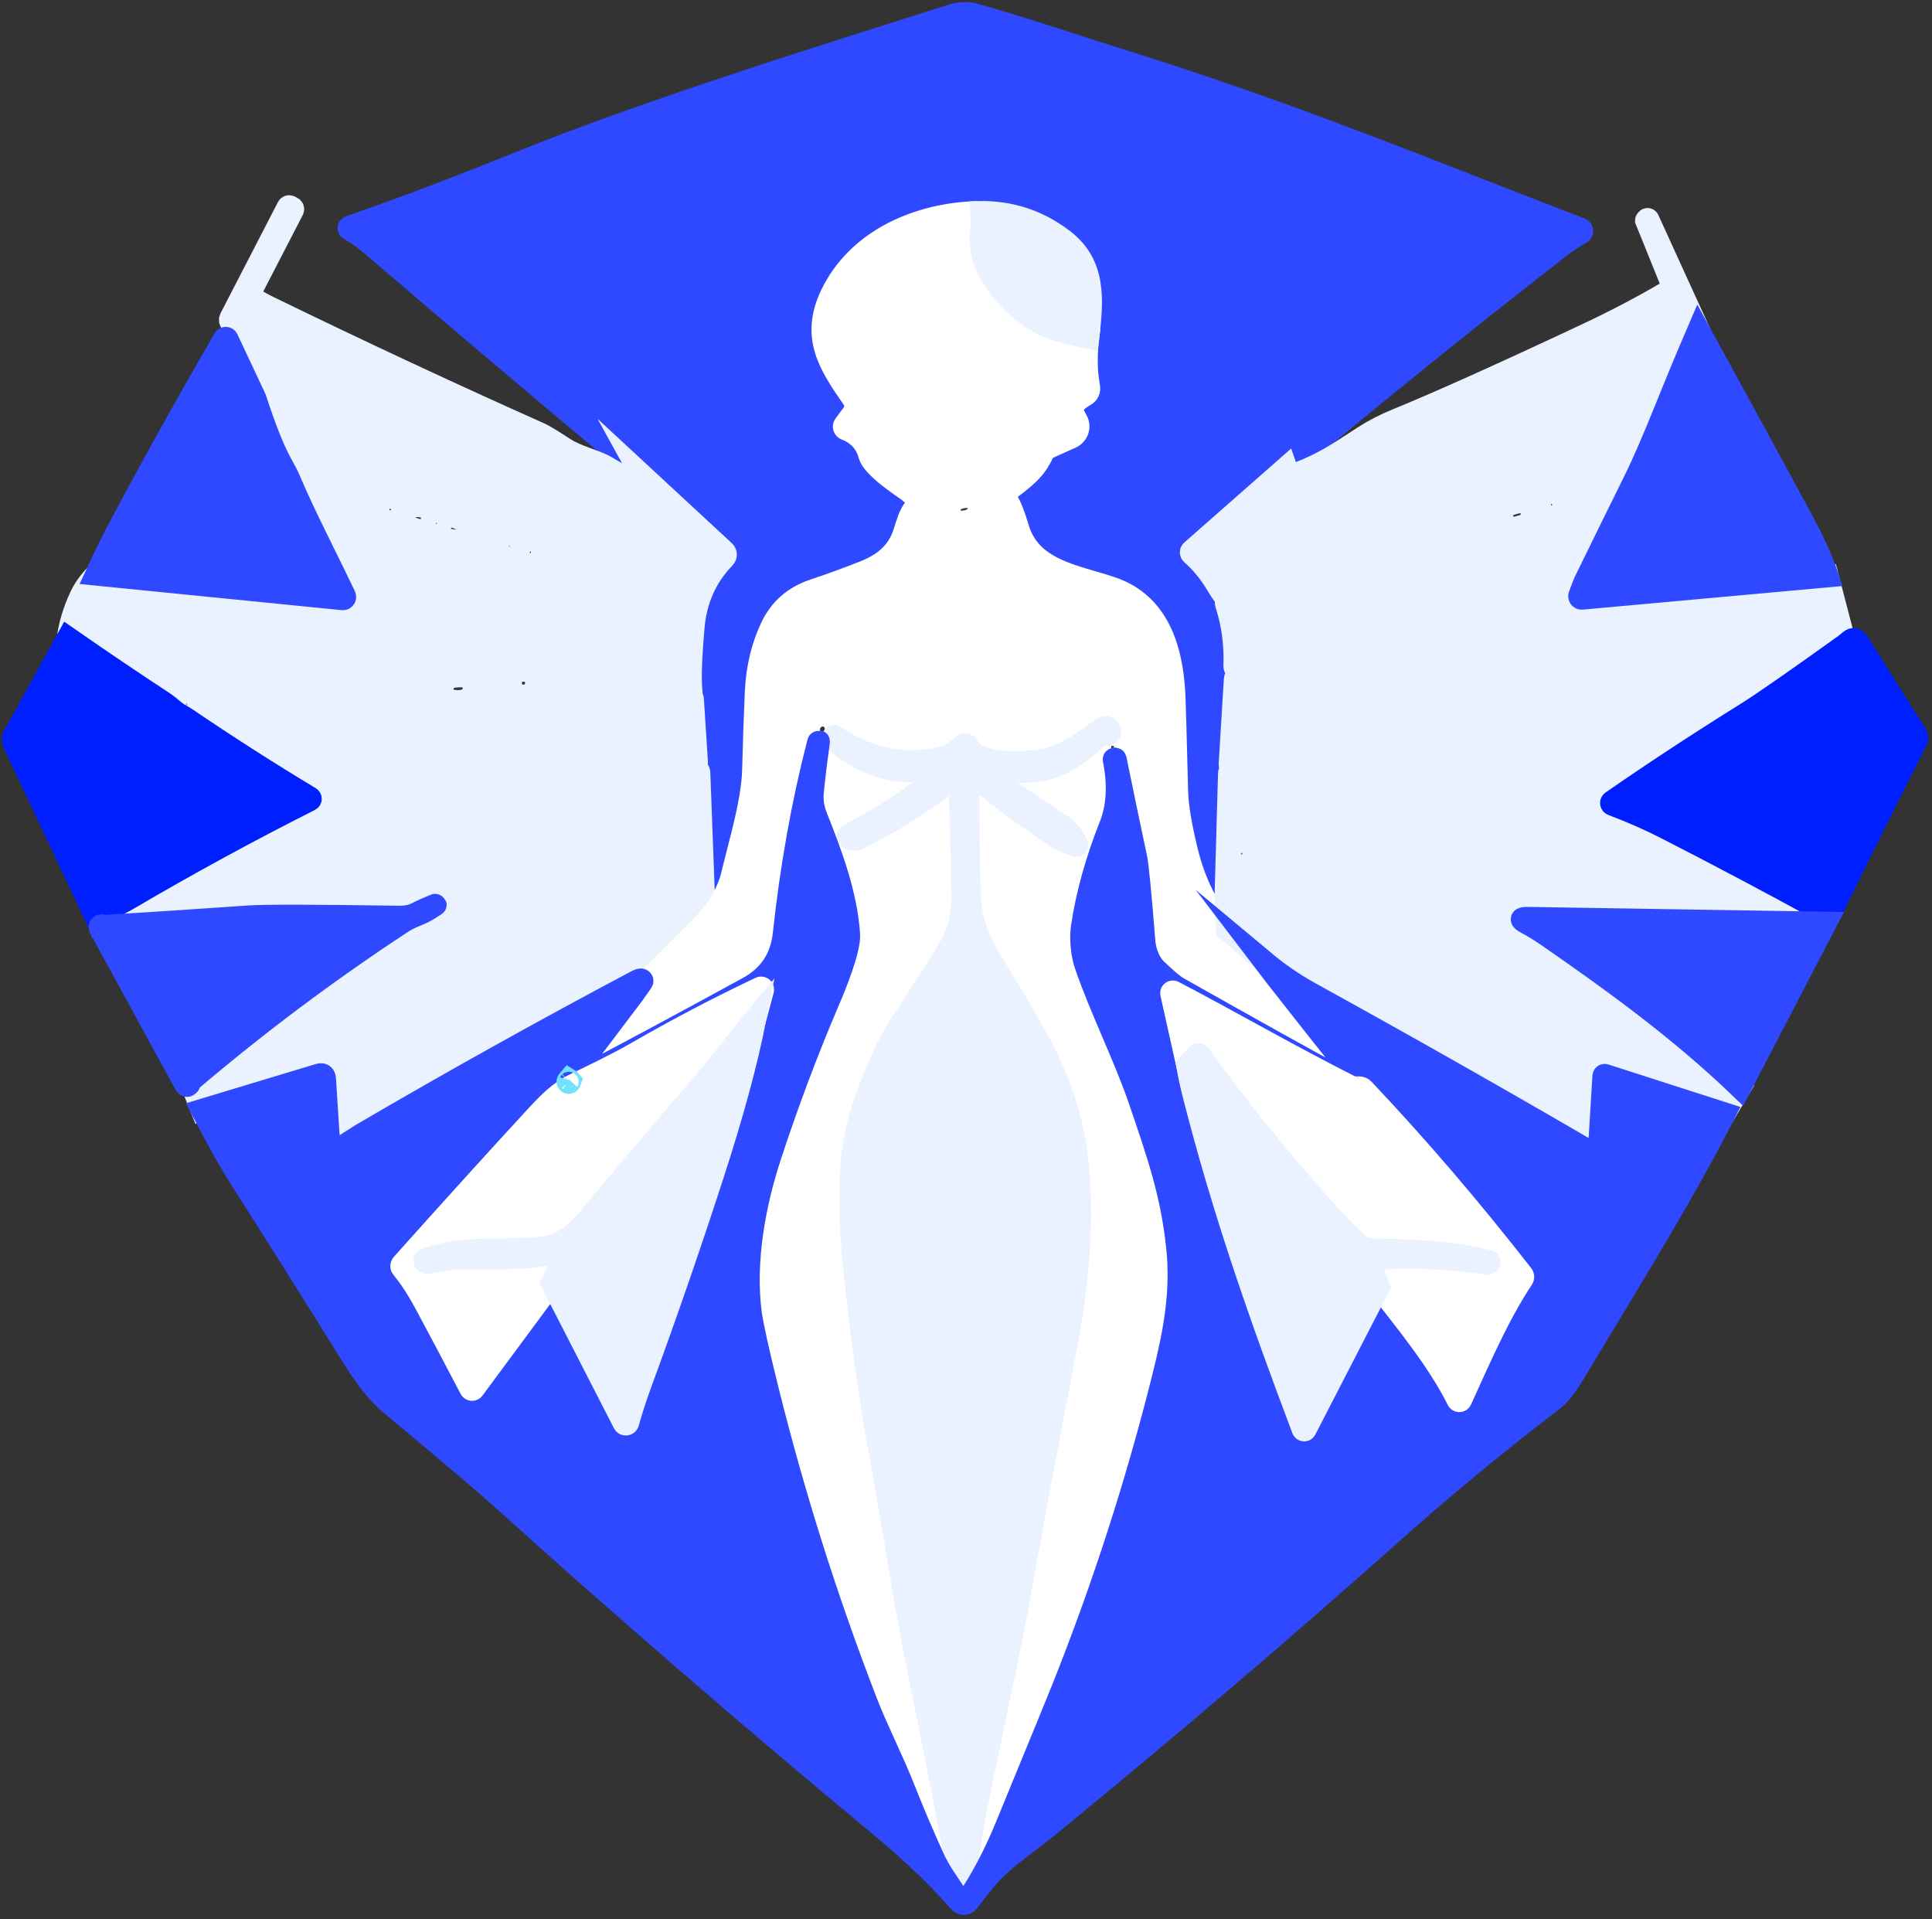
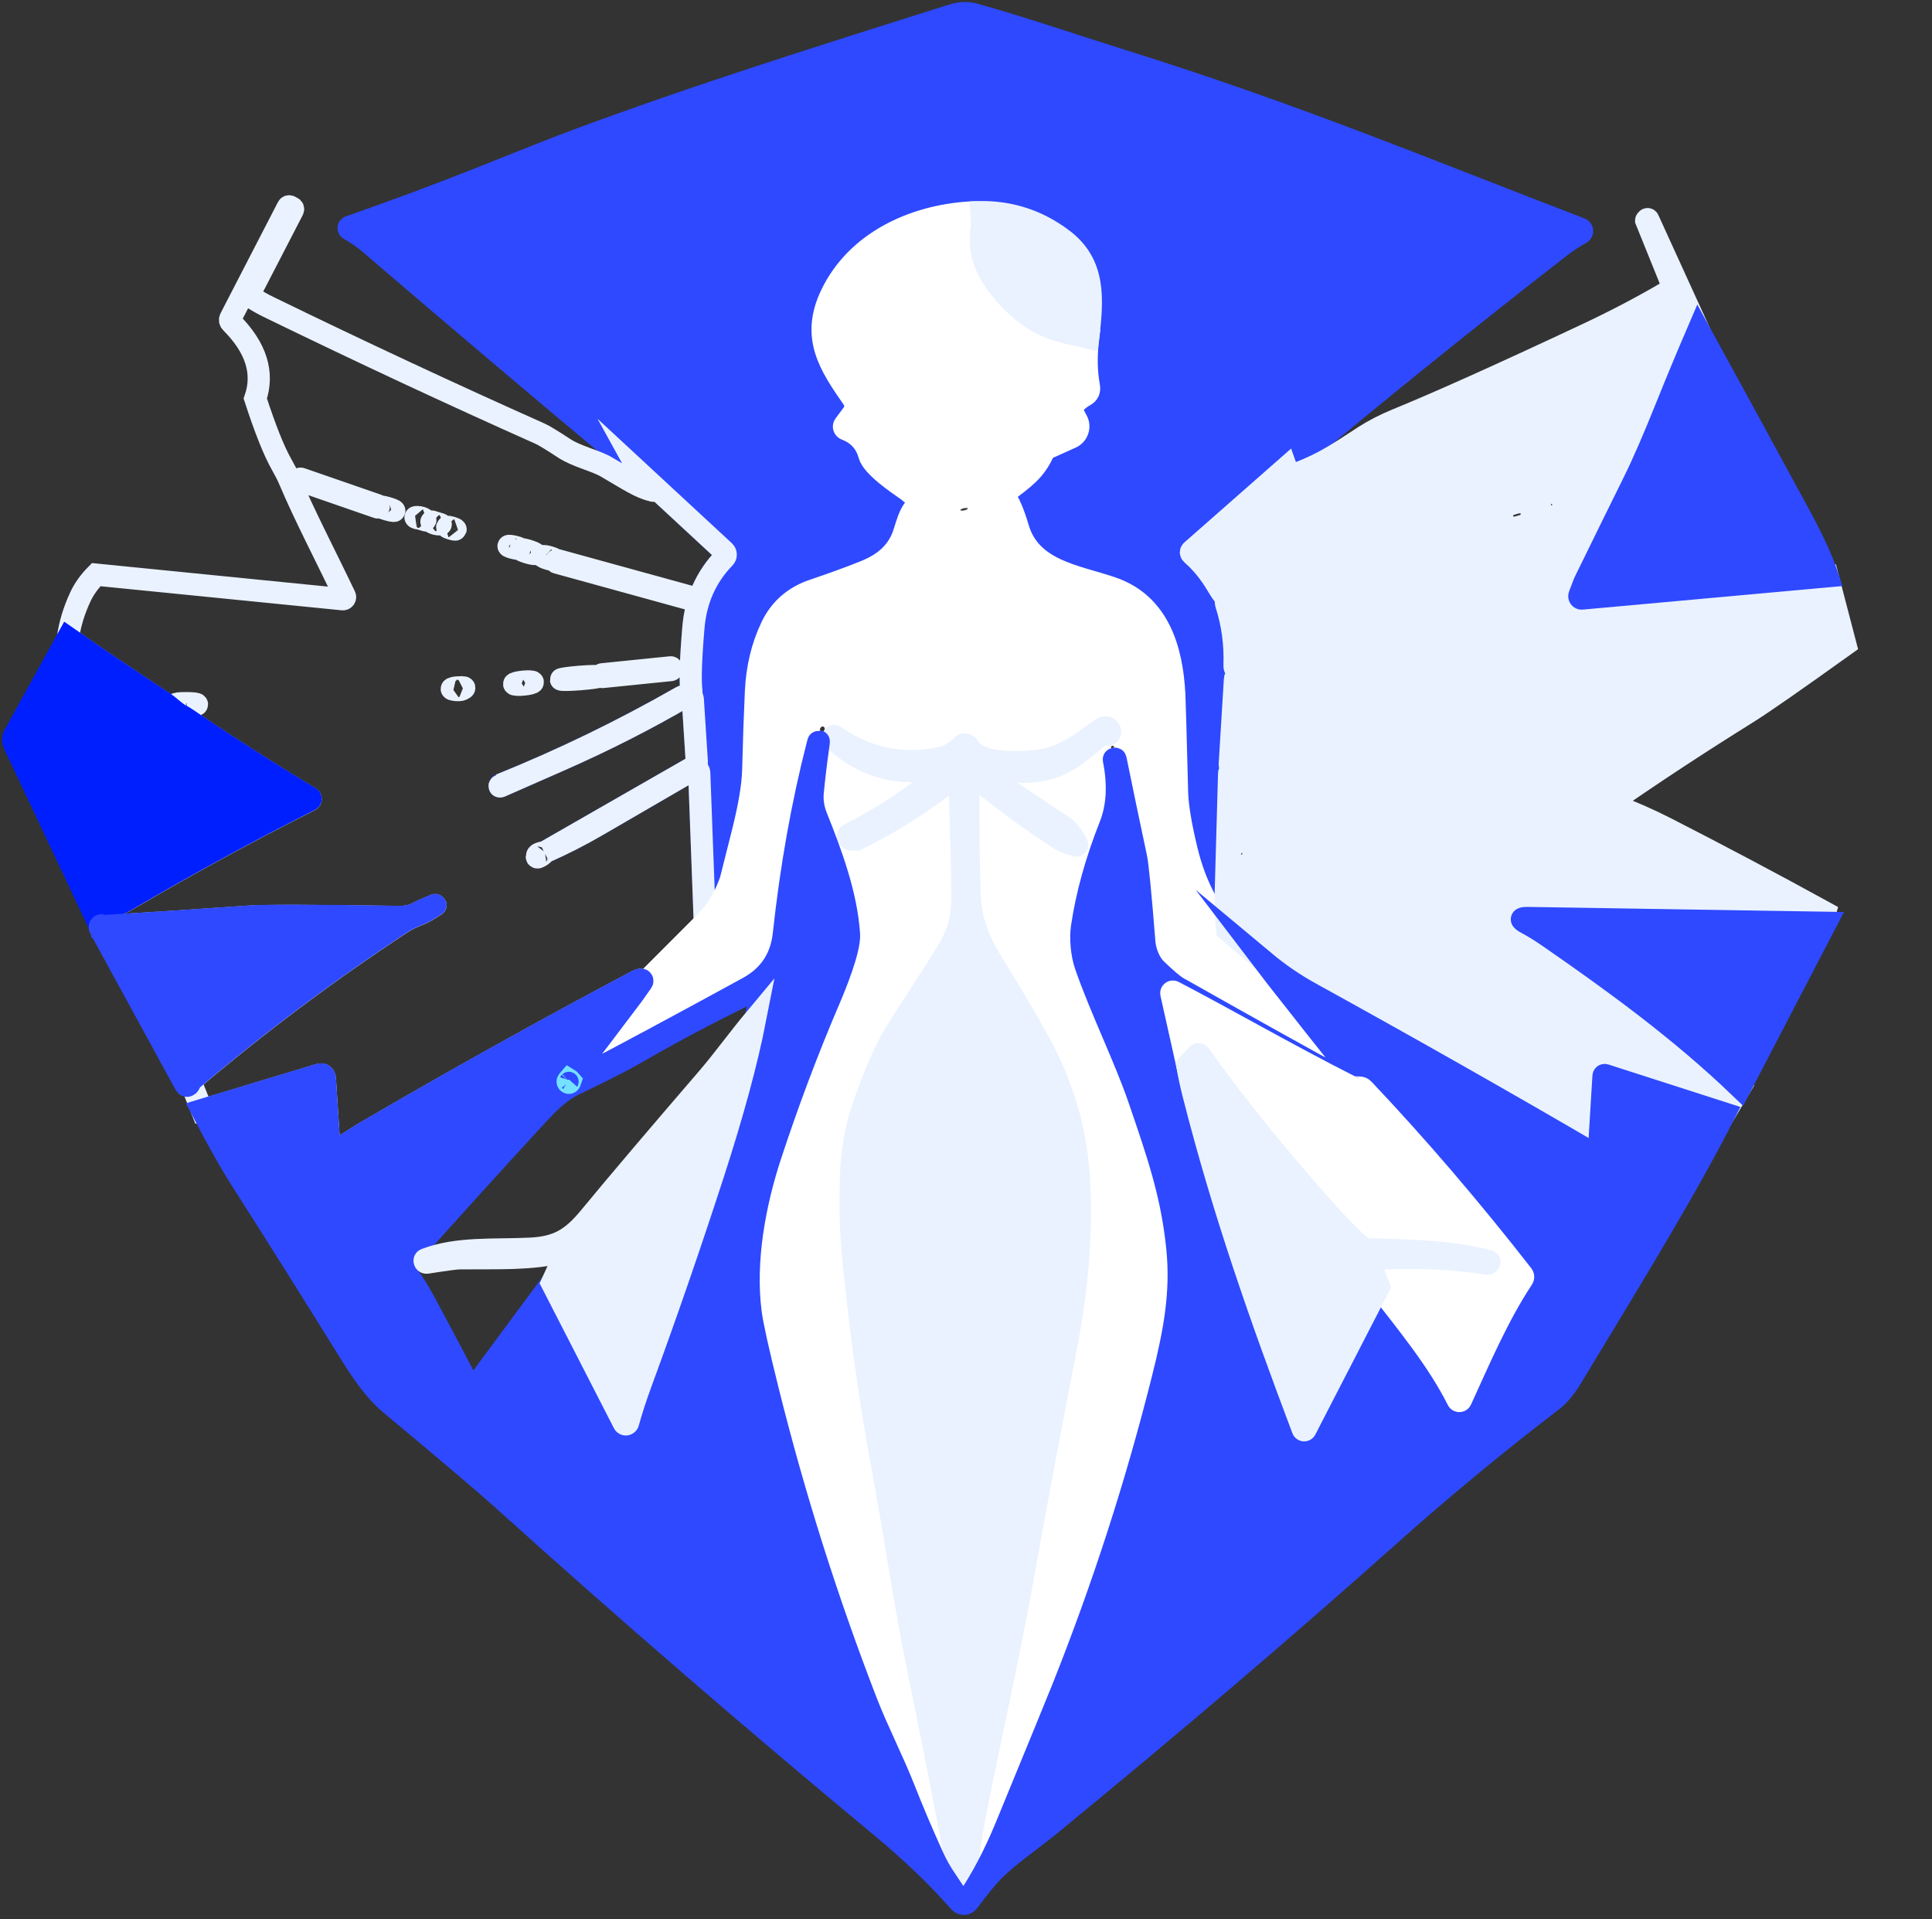
<svg xmlns="http://www.w3.org/2000/svg" width="442" height="439" viewBox="0 0 442 439" fill="none">
  <rect x="0" y="0" width="442" height="439" fill="#333333" stroke="none" />
  <path d="M294.239 107.036L272.621 126.045C272.517 126.133 272.457 126.262 272.457 126.399C272.457 126.535 272.517 126.664 272.621 126.752C274.84 128.691 276.775 131.054 278.426 133.841C279.031 134.865 279.517 135.599 279.886 136.041C280.122 136.329 280.424 136.424 280.793 136.329L318.489 126.299C318.498 126.293 318.513 126.29 318.522 126.293C318.531 126.296 318.531 126.304 318.522 126.31C318.53 126.347 318.519 126.369 318.489 126.377C306.775 130.085 294.416 133.538 281.412 136.738C280.572 136.952 280.284 137.471 280.549 138.297C281.987 142.75 282.614 147.427 282.429 152.329C282.414 152.666 282.539 152.994 282.776 153.237C283.012 153.48 283.338 153.615 283.679 153.612C287.711 153.575 291.526 153.822 295.124 154.353C299.248 154.961 303.495 155.028 307.763 155.293C307.771 155.293 307.771 155.293 307.763 155.293C307.748 155.3 307.748 155.308 307.763 155.315C307.773 155.322 307.781 155.335 307.781 155.344C307.781 155.353 307.773 155.355 307.763 155.348C304.424 155.385 301.456 155.256 298.862 154.961C293.676 154.375 289.706 154.53 284.022 154.154C283.649 154.127 283.28 154.251 282.999 154.498C282.718 154.746 282.549 155.096 282.529 155.47L281.346 174.843C281.324 175.204 281.468 175.477 281.777 175.661L299.304 186.133L282.164 176.413C281.968 176.3 281.726 176.298 281.528 176.41C281.331 176.521 281.207 176.728 281.202 176.955C280.966 185.875 280.712 194.861 280.439 203.914C280.351 206.833 280.461 209.789 280.771 212.783C276.414 208.219 273.311 202.104 271.46 194.437C270.089 188.769 269.363 184.349 269.282 181.179C268.935 167.644 268.725 160.206 268.651 158.864C268.121 148.591 265.102 138.175 254.343 134.504C246.171 131.717 235.798 130.589 232.913 120.858C231.807 117.143 230.76 114.732 229.772 113.627C229.499 113.317 229.525 113.037 229.85 112.786C234.328 109.336 236.694 107.843 238.74 103.376C238.897 103.027 239.176 102.747 239.525 102.591L245.065 100.092C245.769 99.773 246.309 99.177 246.555 98.444C246.8 97.712 246.729 96.91 246.359 96.232L245.486 94.618C245.294 94.271 245.242 93.91 245.331 93.534C245.582 92.428 246.522 91.418 248.151 90.504C248.969 90.047 249.293 89.358 249.124 88.437C248.497 85.038 248.438 81.304 248.947 77.235C249.997 68.377 250.583 60.46 243.197 54.832C236.967 50.084 229.868 48.02 221.899 48.639C209.05 49.402 195.925 55.362 190.141 67.526C185.552 77.168 189.82 83.56 195.128 91.19C195.874 92.253 195.856 93.674 195.084 94.718L193.193 97.261C193.081 97.416 193.047 97.615 193.101 97.799C193.155 97.983 193.291 98.131 193.47 98.201C196.301 99.277 198.11 101.249 198.899 104.117C199.64 106.782 205.434 110.674 207.701 112.255C207.76 112.299 208.66 113.048 210.399 114.5C212.029 115.849 213.986 116.531 216.271 116.546C216.279 116.546 216.282 116.553 216.282 116.568V116.59C216.268 116.649 216.245 116.675 216.216 116.668C214.815 116.55 213.3 116.207 211.671 115.639C208.564 114.567 207.558 120.04 206.64 122.517C205.08 126.763 201.819 129.174 197.837 130.766C194.527 132.101 190.613 133.531 186.094 135.057C181.649 136.553 178.445 139.362 176.485 143.483C174.384 147.906 173.204 152.815 172.946 158.212C172.695 163.623 172.489 169.609 172.327 176.17C172.246 179.671 171.439 184.481 169.905 190.6C168.121 197.7 167.207 201.315 167.163 201.448C165.88 205.2 163.908 208.433 161.247 211.146L159.964 176.734C159.953 176.436 159.787 176.167 159.527 176.022C159.267 175.878 158.951 175.879 158.692 176.026C156.496 177.287 149.109 181.573 136.532 188.886C132.677 191.127 128.718 193.143 124.656 194.935L158.958 175.274C159.29 175.082 159.444 174.798 159.422 174.422L158.493 159.925C158.471 159.599 158.284 159.307 157.997 159.154C157.711 159.001 157.367 159.008 157.089 159.174C147.808 164.585 138.114 169.509 128.007 173.947C123.259 176.033 118.774 178.005 114.55 179.863C114.343 179.951 114.269 179.922 114.328 179.775V179.764C114.38 179.623 114.41 179.553 114.417 179.553C128.682 173.796 142.493 167.098 155.85 159.461C156.293 159.218 157 158.997 157.62 158.897C158.055 158.838 158.243 158.587 158.184 158.145C157.867 155.735 158.018 150.877 158.637 143.571C159.168 137.246 161.538 131.919 165.747 127.592C165.94 127.393 166.043 127.124 166.035 126.848C166.026 126.571 165.907 126.309 165.703 126.122L146.495 108.329C144.674 106.619 142.791 104.949 140.845 103.32C124.39 89.601 105.684 73.759 84.728 55.793C83.158 54.444 81.558 53.339 79.929 52.476C79.818 52.415 79.752 52.295 79.759 52.171C79.766 52.047 79.846 51.941 79.962 51.901C90.99 48.031 100.987 44.308 109.951 40.732C120.95 36.339 127.809 33.633 130.53 32.616C159.291 21.879 188.586 12.745 217.842 3.479C219.648 2.911 221.34 2.848 222.917 3.291C234.108 6.409 244.9 10.157 256.157 13.674C296.33 26.235 325.047 38.333 361.603 52.343C361.802 52.418 361.939 52.602 361.953 52.814C361.968 53.026 361.857 53.227 361.67 53.327C359.996 54.249 358.338 55.351 356.694 56.634C335.58 73.051 314.76 89.854 294.239 107.036Z" fill="#2E49FF" />
  <path d="M307.763 155.293C303.495 155.028 299.248 154.961 295.124 154.353C291.526 153.822 287.711 153.575 283.679 153.612C283.338 153.615 283.012 153.48 282.776 153.237C282.539 152.994 282.414 152.666 282.429 152.329C282.614 147.427 281.987 142.75 280.549 138.297C280.284 137.471 280.572 136.952 281.412 136.738C294.416 133.538 306.775 130.085 318.489 126.377C318.519 126.369 318.53 126.347 318.522 126.31C318.531 126.304 318.531 126.296 318.522 126.293C318.513 126.29 318.498 126.293 318.489 126.299L280.793 136.329C280.424 136.424 280.122 136.329 279.886 136.041C279.517 135.599 279.031 134.865 278.426 133.841C276.775 131.054 274.84 128.691 272.621 126.752C272.517 126.664 272.457 126.535 272.457 126.399C272.457 126.262 272.517 126.133 272.621 126.045L294.239 107.036C314.76 89.854 335.58 73.051 356.694 56.634C358.338 55.351 359.996 54.249 361.67 53.327C361.857 53.227 361.968 53.026 361.953 52.814C361.939 52.602 361.802 52.418 361.603 52.343C325.047 38.333 296.33 26.235 256.157 13.674C244.9 10.157 234.108 6.409 222.917 3.291C221.34 2.848 219.648 2.911 217.842 3.479C188.586 12.745 159.291 21.879 130.53 32.616C127.809 33.633 120.95 36.339 109.951 40.732C100.987 44.308 90.99 48.031 79.962 51.901C79.846 51.941 79.766 52.047 79.759 52.171C79.752 52.295 79.818 52.415 79.929 52.476C81.558 53.339 83.158 54.444 84.728 55.793C105.684 73.759 124.39 89.601 140.845 103.32C142.791 104.949 144.674 106.619 146.495 108.329L165.703 126.122C165.907 126.309 166.026 126.571 166.035 126.848C166.043 127.124 165.94 127.393 165.747 127.592C161.538 131.919 159.168 137.246 158.637 143.571C158.018 150.877 157.867 155.735 158.184 158.145C158.243 158.587 158.055 158.838 157.62 158.897C157 158.997 156.293 159.218 155.85 159.461C142.493 167.098 128.682 173.796 114.417 179.553C114.41 179.553 114.38 179.623 114.328 179.764V179.775C114.269 179.922 114.343 179.951 114.55 179.863C118.774 178.005 123.259 176.033 128.007 173.947C138.114 169.509 147.808 164.585 157.089 159.174C157.367 159.008 157.711 159.001 157.997 159.154C158.284 159.307 158.471 159.599 158.493 159.925L159.422 174.422C159.444 174.798 159.29 175.082 158.958 175.274L124.656 194.935C128.718 193.143 132.677 191.127 136.532 188.886C149.109 181.573 156.496 177.287 158.692 176.026C158.951 175.879 159.267 175.878 159.527 176.022C159.787 176.167 159.953 176.436 159.964 176.734L161.247 211.146C163.908 208.433 165.88 205.2 167.163 201.448C167.207 201.315 168.121 197.7 169.905 190.6C171.439 184.481 172.246 179.671 172.327 176.17C172.489 169.609 172.695 163.623 172.946 158.212C173.204 152.815 174.384 147.906 176.485 143.483C178.445 139.362 181.649 136.553 186.094 135.057C190.613 133.531 194.527 132.101 197.837 130.766C201.819 129.174 205.08 126.763 206.64 122.517C207.558 120.04 208.564 114.567 211.671 115.639C213.3 116.207 214.815 116.55 216.216 116.668C216.245 116.675 216.268 116.649 216.282 116.59V116.568C216.282 116.553 216.279 116.546 216.271 116.546C213.986 116.531 212.029 115.849 210.399 114.5C208.66 113.048 207.76 112.299 207.701 112.255C205.434 110.674 199.64 106.782 198.899 104.117C198.11 101.249 196.301 99.277 193.47 98.201C193.291 98.131 193.155 97.983 193.101 97.799C193.047 97.615 193.081 97.416 193.193 97.261L195.084 94.718C195.856 93.674 195.874 92.253 195.128 91.19C189.82 83.56 185.552 77.168 190.141 67.526C195.925 55.362 209.05 49.402 221.899 48.639C229.868 48.02 236.967 50.084 243.197 54.832C250.583 60.46 249.997 68.377 248.947 77.235C248.438 81.304 248.497 85.038 249.124 88.437C249.293 89.358 248.969 90.047 248.151 90.504C246.522 91.418 245.582 92.428 245.331 93.534C245.242 93.91 245.294 94.271 245.486 94.618L246.359 96.232C246.729 96.91 246.8 97.712 246.555 98.444C246.309 99.177 245.769 99.773 245.065 100.092L239.525 102.591C239.176 102.747 238.897 103.027 238.74 103.376C236.694 107.843 234.328 109.336 229.85 112.786C229.525 113.037 229.499 113.317 229.772 113.627C230.76 114.732 231.807 117.143 232.913 120.858C235.798 130.589 246.171 131.717 254.343 134.504C265.102 138.175 268.121 148.591 268.651 158.864C268.725 160.206 268.935 167.644 269.282 181.179C269.363 184.349 270.089 188.769 271.46 194.437C273.311 202.104 276.414 208.219 280.771 212.783C280.461 209.789 280.351 206.833 280.439 203.914C280.712 194.861 280.966 185.875 281.202 176.955C281.207 176.728 281.331 176.521 281.528 176.41C281.726 176.298 281.968 176.3 282.164 176.413L299.304 186.133L281.777 175.661C281.468 175.477 281.324 175.204 281.346 174.843L282.529 155.47C282.549 155.096 282.718 154.746 282.999 154.498C283.28 154.251 283.649 154.127 284.022 154.154C289.706 154.53 293.676 154.375 298.862 154.961C301.456 155.256 304.424 155.385 307.763 155.348C307.773 155.355 307.781 155.353 307.781 155.344C307.781 155.335 307.773 155.322 307.763 155.315C307.748 155.308 307.748 155.3 307.763 155.293ZM307.763 155.293C307.771 155.293 307.771 155.293 307.763 155.293Z" stroke="#2E49FF" stroke-width="5.08" stroke-miterlimit="10" />
-   <path d="M146.495 108.332L165.703 126.124C165.907 126.312 166.026 126.574 166.035 126.85C166.043 127.127 165.939 127.396 165.747 127.595C161.538 131.923 159.168 137.249 158.637 143.574C158.018 150.879 157.867 155.738 158.184 158.148C158.243 158.59 158.055 158.841 157.62 158.9C157 159 156.293 159.221 155.85 159.464C142.492 167.101 128.681 173.799 114.417 179.556C114.409 179.556 114.38 179.626 114.328 179.766V179.778C114.269 179.925 114.343 179.954 114.55 179.866C118.774 178.008 123.26 176.036 128.007 173.95C138.114 169.512 147.808 164.588 157.089 159.176C157.367 159.011 157.711 159.003 157.997 159.157C158.283 159.31 158.471 159.602 158.493 159.928L159.422 174.425C159.444 174.801 159.29 175.085 158.958 175.277L124.656 194.938C123.631 195.078 123.045 195.317 122.898 195.656C122.684 196.194 122.879 196.29 123.484 195.944C123.963 195.671 124.354 195.336 124.656 194.938C128.718 193.146 132.677 191.13 136.532 188.889C149.109 181.576 156.495 177.289 158.692 176.029C158.951 175.882 159.267 175.881 159.527 176.025C159.787 176.17 159.953 176.44 159.964 176.737L161.247 211.149L144.748 227.669L146.904 224.629C146.976 224.535 146.985 224.408 146.929 224.303C146.872 224.198 146.76 224.131 146.639 224.131C146.396 224.131 146.112 224.219 145.788 224.396C124.645 235.609 103.69 247.286 82.922 259.428C82.258 259.818 79.933 261.311 75.945 263.906C75.838 263.974 75.704 263.982 75.592 263.927C75.481 263.873 75.408 263.763 75.403 263.641L74.33 246.888C74.271 245.966 73.803 245.638 72.926 245.904L46.199 253.976L43.545 247.33C58.938 234.245 75.068 222.17 91.934 211.105C93.018 210.397 94.3 209.767 95.782 209.214C96.711 208.86 97.968 208.152 99.553 207.091C99.678 207.009 99.674 206.998 99.542 207.057C97.78 207.772 96.42 208.384 95.462 208.893C94.304 209.512 92.889 209.807 91.215 209.778C71.93 209.483 60.497 209.461 56.913 209.711C45.686 210.5 34.466 211.237 23.253 211.923C22.959 211.031 22.509 210.338 21.904 209.844C24.282 208.185 27.29 206.914 29.335 205.708C42.966 197.702 56.825 190.15 70.913 183.051C71.009 183.002 71.071 182.905 71.076 182.797C71.081 182.69 71.027 182.588 70.935 182.531C61.624 176.936 52.159 170.88 42.538 164.363C42.332 164.216 41.853 163.932 41.101 163.512C39.873 162.815 38.701 161.577 37.783 160.968C30.375 156.11 22.962 151.105 15.546 145.952C15.959 142.871 16.899 139.745 18.366 136.575C19.199 134.776 20.411 133.069 22.004 131.455L78.399 137.084C78.577 137.101 78.751 137.021 78.854 136.874C78.957 136.728 78.973 136.538 78.897 136.376C74.263 126.667 69.696 117.998 66.224 109.792C65.826 108.841 65.222 107.651 64.41 106.221C62.678 103.169 60.677 98.156 58.406 91.182C60.426 85.292 58.59 79.497 52.899 73.799C52.597 73.496 52.545 73.154 52.744 72.77L65.859 47.37C65.945 47.212 66.146 47.152 66.312 47.238L66.81 47.492C67.061 47.617 67.12 47.809 66.987 48.067L57.444 66.534C57.136 67.143 57.337 67.885 57.908 68.248C59.007 68.948 60.197 69.612 61.48 70.238C82.483 80.463 103.165 90.116 123.525 99.198C124.446 99.611 126.297 100.732 129.076 102.56C131.995 104.473 136.153 105.313 138.785 106.85C143.761 109.747 146.337 111.539 149.357 112.247C149.703 112.328 149.74 112.254 149.467 112.025C148.295 111.038 147.306 109.807 146.495 108.332ZM86.644 115.748C86.617 115.693 86.569 115.65 86.511 115.63L68.831 109.508C68.71 109.466 68.578 109.531 68.536 109.652C68.516 109.71 68.52 109.774 68.546 109.829C68.573 109.885 68.621 109.927 68.679 109.947L86.359 116.069C86.48 116.111 86.613 116.047 86.655 115.926C86.675 115.868 86.671 115.804 86.644 115.748ZM90.202 116.842C90.229 116.748 89.543 116.466 88.669 116.213C87.796 115.959 87.065 115.829 87.038 115.923C87.011 116.017 87.697 116.298 88.571 116.552C89.444 116.806 90.174 116.936 90.202 116.842ZM97.068 119.047C97.356 119.047 97.389 118.97 97.167 118.815C96.696 118.476 96.139 118.299 95.498 118.284C94.93 118.277 94.915 118.362 95.454 118.539C96.478 118.878 97.016 119.047 97.068 119.047ZM98.793 119.313C98.759 119.292 98.718 119.304 98.703 119.341C98.688 119.378 98.703 119.424 98.738 119.445C99.357 119.821 100.05 119.991 100.817 119.954C100.823 119.954 100.828 119.949 100.828 119.943C100.828 119.937 100.823 119.932 100.817 119.932L98.793 119.313ZM104.225 121.114C104.248 121.038 103.839 120.848 103.313 120.69C103.06 120.614 102.813 120.556 102.627 120.528C102.44 120.5 102.329 120.505 102.318 120.542C102.296 120.618 102.704 120.807 103.23 120.965C103.483 121.041 103.73 121.099 103.916 121.127C104.103 121.155 104.214 121.15 104.225 121.114ZM118.883 125.52C118.893 125.477 118.769 125.404 118.538 125.317C118.308 125.23 117.989 125.137 117.652 125.056C116.951 124.889 116.366 124.826 116.344 124.915C116.334 124.958 116.458 125.031 116.689 125.118C116.92 125.205 117.239 125.299 117.575 125.379C118.276 125.546 118.862 125.609 118.883 125.52ZM122.457 126.7C122.474 126.644 122.311 126.536 122.004 126.398C121.697 126.261 121.27 126.106 120.819 125.968C120.367 125.83 119.927 125.72 119.596 125.662C119.264 125.604 119.068 125.603 119.051 125.659C119.034 125.715 119.197 125.824 119.504 125.961C119.812 126.098 120.238 126.253 120.689 126.391C121.141 126.529 121.581 126.639 121.912 126.697C122.244 126.755 122.44 126.756 122.457 126.7ZM126.988 128.069C127.005 128.012 126.873 127.915 126.621 127.799C126.37 127.683 126.02 127.557 125.648 127.449C125.276 127.341 124.913 127.26 124.639 127.223C124.364 127.187 124.201 127.198 124.185 127.254C124.168 127.311 124.3 127.407 124.552 127.524C124.803 127.64 125.153 127.766 125.525 127.874C125.897 127.982 126.26 128.063 126.534 128.1C126.808 128.136 126.972 128.125 126.988 128.069ZM158.633 136.711L127.525 128.143C127.372 128.1 127.213 128.19 127.171 128.343C127.129 128.496 127.219 128.655 127.372 128.697L158.48 137.265C158.634 137.308 158.792 137.218 158.834 137.065C158.876 136.911 158.786 136.753 158.633 136.711ZM153.741 152.932C153.724 152.768 153.578 152.649 153.414 152.665L137.748 154.257C137.669 154.265 137.597 154.304 137.547 154.365C137.497 154.426 137.473 154.505 137.481 154.584L137.483 154.606C137.5 154.77 137.647 154.889 137.811 154.873L153.476 153.281C153.555 153.273 153.628 153.234 153.678 153.173C153.728 153.112 153.751 153.033 153.743 152.954L153.741 152.932ZM137.062 154.752C137.05 154.6 135.086 154.631 132.675 154.82C130.264 155.01 128.319 155.287 128.331 155.44C128.343 155.592 130.307 155.561 132.718 155.371C135.129 155.182 137.074 154.905 137.062 154.752ZM121.894 156.059C121.885 155.971 121.652 155.909 121.246 155.887C120.839 155.864 120.293 155.882 119.727 155.938C119.16 155.993 118.621 156.082 118.226 156.183C117.832 156.284 117.615 156.39 117.624 156.478C117.633 156.565 117.866 156.627 118.272 156.65C118.679 156.672 119.225 156.654 119.791 156.598C120.358 156.543 120.897 156.455 121.292 156.354C121.686 156.252 121.903 156.146 121.894 156.059ZM105.638 157.219C104.798 157.226 104.19 157.278 103.814 157.374C103.194 157.536 103.202 157.672 103.836 157.783C104.691 157.93 105.325 157.905 105.738 157.705C106.416 157.381 106.383 157.219 105.638 157.219ZM42.653 161.41C44.26 161.417 45.063 161.329 45.063 161.145C45.063 160.96 44.26 160.865 42.653 160.857C41.053 160.85 40.249 160.938 40.242 161.123C40.242 161.307 41.046 161.403 42.653 161.41Z" fill="#EAF2FF" />
  <path d="M124.656 194.938L158.958 175.277C159.29 175.085 159.444 174.801 159.422 174.425L158.493 159.928C158.471 159.602 158.283 159.31 157.997 159.157C157.711 159.003 157.367 159.011 157.089 159.176C147.808 164.588 138.114 169.512 128.007 173.95C123.26 176.036 118.774 178.008 114.55 179.866C114.343 179.954 114.269 179.925 114.328 179.778V179.766C114.38 179.626 114.409 179.556 114.417 179.556C128.681 173.799 142.492 167.101 155.85 159.464C156.293 159.221 157 159 157.62 158.9C158.055 158.841 158.243 158.59 158.184 158.148C157.867 155.738 158.018 150.879 158.637 143.574C159.168 137.249 161.538 131.923 165.747 127.595C165.939 127.396 166.043 127.127 166.035 126.85C166.026 126.574 165.907 126.312 165.703 126.124L146.495 108.332C147.306 109.807 148.295 111.038 149.467 112.025C149.74 112.254 149.703 112.328 149.357 112.247C146.337 111.539 143.761 109.747 138.785 106.85C136.153 105.313 131.995 104.473 129.076 102.56C126.297 100.732 124.446 99.611 123.525 99.198C103.165 90.116 82.483 80.463 61.48 70.238C60.197 69.612 59.007 68.948 57.908 68.248C57.337 67.885 57.136 67.143 57.444 66.534L66.987 48.067C67.12 47.809 67.061 47.617 66.81 47.492L66.312 47.238C66.146 47.152 65.945 47.212 65.859 47.37L52.744 72.77C52.545 73.154 52.597 73.496 52.899 73.799C58.59 79.497 60.426 85.292 58.406 91.182C60.677 98.156 62.678 103.169 64.41 106.221C65.222 107.651 65.826 108.841 66.224 109.792C69.696 117.998 74.263 126.667 78.897 136.376C78.973 136.538 78.957 136.728 78.854 136.874C78.751 137.021 78.577 137.101 78.399 137.084L22.004 131.455C20.411 133.069 19.199 134.776 18.366 136.575C16.899 139.745 15.959 142.871 15.546 145.952C22.962 151.105 30.375 156.11 37.783 160.968C38.701 161.577 39.873 162.815 41.101 163.512C41.853 163.932 42.332 164.216 42.538 164.363C52.159 170.88 61.624 176.936 70.935 182.531C71.027 182.588 71.081 182.69 71.076 182.797C71.071 182.905 71.009 183.002 70.913 183.051C56.825 190.15 42.966 197.702 29.335 205.708C27.29 206.914 25.631 207.341 23.253 209C23.858 209.494 22.959 211.031 23.253 211.923C34.466 211.237 45.686 210.5 56.913 209.711C60.497 209.461 71.93 209.483 91.215 209.778C92.889 209.807 94.304 209.512 95.462 208.893C96.42 208.384 97.78 207.772 99.542 207.057C99.674 206.998 99.678 207.009 99.553 207.091C97.968 208.152 96.711 208.86 95.782 209.214C94.3 209.767 93.018 210.397 91.934 211.105C75.068 222.17 58.938 234.245 43.545 247.33L46.199 253.976L72.926 245.904C73.803 245.638 74.271 245.966 74.33 246.888L75.403 263.641C75.408 263.763 75.481 263.873 75.592 263.927C75.704 263.982 75.838 263.974 75.945 263.906C79.933 261.311 82.258 259.818 82.922 259.428C103.69 247.286 124.645 235.609 145.788 224.396C146.112 224.219 146.396 224.131 146.639 224.131C146.76 224.131 146.872 224.198 146.929 224.303C146.985 224.408 146.976 224.535 146.904 224.629L144.748 227.669L161.247 211.149L159.964 176.737C159.953 176.44 159.787 176.17 159.527 176.025C159.267 175.881 158.951 175.882 158.692 176.029C156.495 177.289 149.109 181.576 136.532 188.889C132.677 191.13 128.718 193.146 124.656 194.938ZM124.656 194.938C123.631 195.078 123.045 195.317 122.898 195.656C122.684 196.194 122.879 196.29 123.484 195.944C123.963 195.671 124.354 195.336 124.656 194.938ZM86.644 115.748C86.617 115.693 86.569 115.65 86.511 115.63L68.831 109.508C68.71 109.466 68.578 109.531 68.536 109.652C68.516 109.71 68.52 109.774 68.546 109.829C68.573 109.885 68.621 109.927 68.679 109.947L86.359 116.069C86.48 116.111 86.613 116.047 86.655 115.926C86.675 115.868 86.671 115.804 86.644 115.748ZM90.202 116.842C90.229 116.748 89.543 116.466 88.669 116.213C87.796 115.959 87.065 115.829 87.038 115.923C87.011 116.017 87.697 116.298 88.571 116.552C89.444 116.806 90.174 116.936 90.202 116.842ZM97.068 119.047C97.356 119.047 97.389 118.97 97.167 118.815C96.696 118.476 96.139 118.299 95.498 118.284C94.93 118.277 94.915 118.362 95.454 118.539C96.478 118.878 97.016 119.047 97.068 119.047ZM98.793 119.313C98.759 119.292 98.718 119.304 98.703 119.341C98.688 119.378 98.703 119.424 98.738 119.445C99.357 119.821 100.05 119.991 100.817 119.954C100.823 119.954 100.828 119.949 100.828 119.943C100.828 119.937 100.823 119.932 100.817 119.932L98.793 119.313ZM104.225 121.114C104.248 121.038 103.839 120.848 103.313 120.69C103.06 120.614 102.813 120.556 102.627 120.528C102.44 120.5 102.329 120.505 102.318 120.542C102.296 120.618 102.704 120.807 103.23 120.965C103.483 121.041 103.73 121.099 103.916 121.127C104.103 121.155 104.214 121.15 104.225 121.114ZM118.883 125.52C118.893 125.477 118.769 125.404 118.538 125.317C118.308 125.23 117.989 125.137 117.652 125.056C116.951 124.889 116.366 124.826 116.344 124.915C116.334 124.958 116.458 125.031 116.689 125.118C116.92 125.205 117.239 125.299 117.575 125.379C118.276 125.546 118.862 125.609 118.883 125.52ZM122.457 126.7C122.474 126.644 122.311 126.536 122.004 126.398C121.697 126.261 121.27 126.106 120.819 125.968C120.367 125.83 119.927 125.72 119.596 125.662C119.264 125.604 119.068 125.603 119.051 125.659C119.034 125.715 119.197 125.824 119.504 125.961C119.812 126.098 120.238 126.253 120.689 126.391C121.141 126.529 121.581 126.639 121.912 126.697C122.244 126.755 122.44 126.756 122.457 126.7ZM126.988 128.069C127.005 128.012 126.873 127.915 126.621 127.799C126.37 127.683 126.02 127.557 125.648 127.449C125.276 127.341 124.913 127.26 124.639 127.223C124.364 127.187 124.201 127.198 124.185 127.254C124.168 127.311 124.3 127.407 124.552 127.524C124.803 127.64 125.153 127.766 125.525 127.874C125.897 127.982 126.26 128.063 126.534 128.1C126.808 128.136 126.972 128.125 126.988 128.069ZM158.633 136.711L127.525 128.143C127.372 128.1 127.213 128.19 127.171 128.343C127.129 128.496 127.219 128.655 127.372 128.697L158.48 137.265C158.634 137.308 158.792 137.218 158.834 137.065C158.876 136.911 158.786 136.753 158.633 136.711ZM153.741 152.932C153.724 152.768 153.578 152.649 153.414 152.665L137.748 154.257C137.669 154.265 137.597 154.304 137.547 154.365C137.497 154.426 137.473 154.505 137.481 154.584L137.483 154.606C137.5 154.77 137.647 154.889 137.811 154.873L153.476 153.281C153.555 153.273 153.628 153.234 153.678 153.173C153.728 153.112 153.751 153.033 153.743 152.954L153.741 152.932ZM137.062 154.752C137.05 154.6 135.086 154.631 132.675 154.82C130.264 155.01 128.319 155.287 128.331 155.44C128.343 155.592 130.307 155.561 132.718 155.371C135.129 155.182 137.074 154.905 137.062 154.752ZM121.894 156.059C121.885 155.971 121.652 155.909 121.246 155.887C120.839 155.864 120.293 155.882 119.727 155.938C119.16 155.993 118.621 156.082 118.226 156.183C117.832 156.284 117.615 156.39 117.624 156.478C117.633 156.565 117.866 156.627 118.272 156.65C118.679 156.672 119.225 156.654 119.791 156.598C120.358 156.543 120.897 156.455 121.292 156.354C121.686 156.252 121.903 156.146 121.894 156.059ZM105.638 157.219C104.798 157.226 104.19 157.278 103.814 157.374C103.194 157.536 103.202 157.672 103.836 157.783C104.691 157.93 105.325 157.905 105.738 157.705C106.416 157.381 106.383 157.219 105.638 157.219ZM42.653 161.41C44.26 161.417 45.063 161.329 45.063 161.145C45.063 160.96 44.26 160.865 42.653 160.857C41.053 160.85 40.249 160.938 40.242 161.123C40.242 161.307 41.046 161.403 42.653 161.41Z" stroke="#EAF2FF" stroke-width="5.08" stroke-miterlimit="10" />
  <path d="M221.898 48.62C224.198 48.436 225.182 49.111 224.851 50.644C224.15 53.844 224.228 56.744 225.083 59.346C226.907 64.854 232.425 70.769 237.744 73.788C240.984 75.624 245.153 76.321 248.946 77.216C248.437 81.285 248.496 85.02 249.123 88.418C249.293 89.34 248.968 90.029 248.15 90.486C246.521 91.4 245.581 92.41 245.33 93.516C245.242 93.892 245.293 94.253 245.485 94.599L246.359 96.214C246.729 96.892 246.799 97.693 246.554 98.426C246.308 99.158 245.769 99.755 245.065 100.073L239.525 102.572C239.175 102.729 238.896 103.008 238.739 103.357C236.694 107.825 234.327 109.317 229.849 112.768C229.525 113.018 229.499 113.298 229.771 113.608C230.759 114.714 231.806 117.124 232.912 120.84C235.798 130.571 246.17 131.698 254.342 134.485C265.101 138.156 268.12 148.573 268.651 158.846C268.725 160.187 268.935 167.626 269.281 181.16C269.362 184.33 270.088 188.75 271.46 194.419C273.31 202.085 276.414 208.201 280.77 212.764L289.196 219.952C290.11 221.153 291.002 222.311 291.872 223.424C297.991 231.238 304.087 238.945 310.162 246.546C311.474 248.19 311.29 248.743 309.609 248.204C309.344 248.116 308.717 247.806 307.729 247.275C299.561 242.86 286.811 235.761 269.48 225.978C268.485 225.41 266.819 224.002 264.482 221.754C262.845 220.173 261.95 217.43 261.806 215.639C260.906 204.352 260.265 197.828 259.882 196.066C258.289 188.62 256.734 181.167 255.215 173.707C255.193 173.604 255.13 173.564 255.027 173.586H255.016C254.876 173.615 254.813 173.678 254.828 173.774C255.971 179.553 255.691 184.592 253.988 188.89C250.774 197.006 248.625 204.75 247.541 212.122C247.154 214.765 247.508 218.359 248.37 220.858C251.677 230.467 257.327 241.934 260.523 251.223C264.968 264.171 268.087 273.228 269.336 285.358C270.42 295.764 268.651 304.898 266.074 315.192C260 339.461 252.329 363.202 243.063 386.415C241.861 389.422 237.56 399.92 230.159 417.907C227.512 424.343 224.526 430.005 221.202 434.892C221.002 435.187 220.665 435.336 220.35 435.268C219.598 435.124 218.028 432.426 216.358 429.982C215.223 428.324 214.25 426.599 213.439 424.808C210.962 419.345 208.769 414.185 206.86 409.327C204.305 402.814 200.656 395.703 198.268 389.522C189.223 366.145 181.681 342.323 175.643 318.055C173.417 309.105 172.116 303.215 171.74 300.384C170.192 288.563 172.636 275.437 176.208 264.523C180.24 252.219 184.744 240.259 189.72 228.64C191.014 225.632 194.464 217.195 194.232 213.745C193.635 204.711 190.185 195.356 186.812 186.963C186.053 185.069 185.758 183.185 185.928 181.313C186.2 178.334 186.639 174.674 187.244 170.332C187.376 169.366 187.321 169.355 187.078 170.299C183.569 183.944 180.985 198.423 179.326 213.734C178.729 219.248 176.001 223.332 171.143 225.986C155.544 234.515 142.522 241.504 132.075 246.952C131.766 247.106 131.242 247.195 130.505 247.217C130.439 247.136 130.321 247.044 130.151 246.941L144.748 227.645L161.246 211.124C163.908 208.411 165.88 205.179 167.162 201.426C167.206 201.293 168.121 197.677 169.905 190.578C171.438 184.459 172.245 179.649 172.326 176.147C172.489 169.586 172.695 163.6 172.946 158.19C173.204 152.793 174.383 147.883 176.484 143.46C178.445 139.339 181.648 136.53 186.093 135.034C190.612 133.508 194.527 132.078 197.837 130.744C201.818 129.152 205.08 126.741 206.639 122.495C207.557 120.018 208.563 114.544 211.67 115.617C213.3 116.184 214.815 116.527 216.215 116.645C216.245 116.653 216.267 116.627 216.282 116.568V116.546C216.282 116.531 216.278 116.523 216.271 116.523C213.985 116.509 212.028 115.827 210.399 114.478C208.659 113.025 207.76 112.277 207.701 112.233C205.434 110.652 199.639 106.759 198.898 104.094C198.11 101.227 196.3 99.255 193.469 98.178C193.291 98.109 193.154 97.96 193.1 97.776C193.046 97.593 193.08 97.394 193.193 97.239L195.084 94.695C195.855 93.651 195.873 92.231 195.128 91.168C189.82 83.538 185.552 77.147 190.14 67.504C195.924 55.34 209.049 49.384 221.898 48.62ZM221.423 116.315C221.394 116.184 220.988 116.164 220.518 116.27C220.292 116.321 220.08 116.394 219.931 116.475C219.781 116.555 219.705 116.636 219.719 116.699C219.749 116.83 220.154 116.85 220.625 116.744C220.851 116.693 221.062 116.62 221.212 116.539C221.361 116.458 221.438 116.378 221.423 116.315ZM187.92 167.469C188.203 167.567 188.53 167.366 188.65 167.02C188.771 166.674 188.639 166.314 188.357 166.216C188.074 166.117 187.747 166.318 187.627 166.664C187.507 167.01 187.638 167.37 187.92 167.469ZM252.98 167.693L253.322 167.948C253.566 168.125 253.743 168.073 253.853 167.793C253.956 167.55 253.997 167.376 253.975 167.273C253.9 166.894 253.632 166.584 253.265 166.449C252.897 166.315 252.481 166.375 252.161 166.61C247.838 169.816 243.514 172.935 239.19 173.775C234.999 174.604 223.886 175.323 221.509 170.778C221.378 170.529 221.136 170.358 220.858 170.319C220.579 170.279 220.299 170.376 220.105 170.579C218.637 172.127 216.865 173.104 214.786 173.51C206.161 175.183 198.199 173.473 190.901 168.379C190.842 168.342 190.79 168.353 190.746 168.412L190.558 168.655C190.477 168.766 190.488 168.869 190.591 168.965C197.609 175.577 205.87 177.786 215.372 175.589C215.519 175.559 215.63 175.555 215.703 175.577C215.873 175.614 215.973 175.67 216.002 175.743C216.12 176.039 216.035 176.378 215.792 176.584C209.349 182.157 202.198 186.919 194.34 190.87C193.971 191.055 193.905 191.316 194.141 191.656C194.318 191.914 194.55 192.05 194.837 192.065C195.515 192.116 195.936 192.102 196.098 192.021C203.345 188.423 210.046 184.258 216.201 179.525C217.138 178.803 218.041 177.914 218.911 176.86C219.788 175.784 220.156 175.939 220.016 177.325C219.751 179.964 219.637 181.792 219.673 182.809C219.961 191.685 220.13 198.872 220.182 204.372C220.249 210.83 219.043 214.014 215.781 219.234C214.299 221.6 210.912 226.864 205.619 235.024C202.943 239.145 200.241 245.187 197.514 253.148C195.796 258.147 194.856 263.491 194.694 269.182C194.502 275.655 194.609 281.11 195.015 285.548C196.386 300.587 198.73 318.766 201.948 335.914C204.403 348.996 206.924 366.445 210.086 381.882C213.897 400.445 216.916 415.97 219.143 428.458C219.357 429.645 219.917 429.626 220.824 428.402C220.961 428.221 221.049 428.012 221.078 427.794C221.867 421.874 222.527 417.606 223.057 414.989C227.669 391.956 231.141 377.149 234.502 358.042C236.404 347.301 239.541 330.589 243.913 307.906C246.611 293.929 247.569 280.984 246.788 269.071C246.073 258.205 242.962 247.836 237.455 237.965C234.307 232.332 231.322 227.261 228.498 222.749C224.164 215.827 222.041 211.503 221.808 204.106C221.557 195.864 221.469 187.408 221.543 178.739C221.546 178.334 221.78 177.968 222.146 177.795C222.511 177.623 222.943 177.676 223.257 177.931C229.154 182.767 235.487 187.412 242.254 191.864C243.073 192.395 244.333 192.907 246.036 193.401C246.427 193.512 246.526 193.387 246.335 193.025C245.31 191.109 244.337 189.844 243.415 189.233C233.714 182.767 228.708 179.424 228.399 179.203C226.917 178.127 225.837 177.187 225.159 176.383C224.348 175.425 224.551 175.093 225.767 175.388C231.296 176.715 236.228 177.257 241.702 175.222C244.26 174.264 247.769 171.765 252.229 167.725C252.465 167.511 252.714 167.502 252.98 167.693ZM254.794 173.111C254.988 173.087 255.056 172.316 254.945 171.389C254.835 170.461 254.588 169.728 254.394 169.751C254.2 169.774 254.132 170.545 254.243 171.473C254.353 172.4 254.6 173.134 254.794 173.111Z" fill="white" stroke="white" stroke-width="5.08" stroke-miterlimit="10" />
  <path d="M248.946 77.228C245.153 76.333 240.984 75.636 237.744 73.8C232.425 70.782 226.908 64.866 225.083 59.359C224.228 56.756 224.15 53.855 224.851 50.656C225.179 49.139 224.218 48.462 221.969 48.627C229.909 48.026 236.985 50.092 243.196 54.825C250.583 60.453 249.997 68.371 248.946 77.228Z" fill="#EAF2FF" stroke="#EAF2FF" stroke-width="5.08" stroke-miterlimit="10" />
  <path d="M388.583 75.452C386.054 81.328 383.648 87.111 381.362 92.802C378.325 100.366 375.83 106.116 373.876 110.053C370.964 115.921 367.175 123.628 362.509 133.175C362.391 133.426 362.004 134.435 361.348 136.205C361.282 136.376 361.309 136.568 361.42 136.714C361.53 136.86 361.707 136.939 361.89 136.923L418.107 131.826L422.188 147.462C410.665 155.725 403.157 160.945 399.663 163.12C388.774 169.909 378.479 176.666 368.778 183.389C368.663 183.472 368.603 183.612 368.622 183.752C368.64 183.893 368.734 184.013 368.867 184.063C373.201 185.693 377.285 187.488 381.119 189.449C393.334 195.692 405.475 202.128 417.543 208.756C417.263 209.795 417.322 210.565 417.72 211.067L349.517 209.972C347.829 209.942 347.733 210.326 349.23 211.122C350.792 211.948 352.51 213.009 354.382 214.307C369.233 224.59 384.371 235.56 398.105 248.752L394.555 254.734L367.242 245.954C366.992 245.88 366.859 245.969 366.844 246.219L365.761 264.089C365.752 264.197 365.688 264.294 365.592 264.346C365.496 264.397 365.381 264.396 365.285 264.343C344.85 252.393 323.007 240.005 299.756 227.178C296.062 225.143 292.542 222.729 289.195 219.935L280.769 212.747C280.46 209.754 280.349 206.798 280.437 203.879C280.71 194.826 280.964 185.84 281.2 176.92C281.205 176.693 281.329 176.486 281.527 176.374C281.724 176.263 281.966 176.264 282.162 176.378L299.302 186.098C299.619 186.518 299.855 186.632 300.01 186.441C299.826 186.278 299.59 186.164 299.302 186.098L281.776 175.626C281.466 175.442 281.322 175.169 281.344 174.808L282.528 155.435C282.547 155.061 282.717 154.711 282.998 154.463C283.278 154.216 283.647 154.092 284.02 154.119C289.704 154.495 293.674 154.34 298.86 154.926C301.455 155.221 304.422 155.35 307.762 155.313C307.772 155.32 307.78 155.318 307.78 155.309C307.78 155.299 307.772 155.287 307.762 155.28C307.747 155.272 307.747 155.265 307.762 155.258C307.769 155.258 307.769 155.258 307.762 155.258C303.493 154.992 299.247 154.926 295.122 154.318C291.525 153.787 287.71 153.54 283.677 153.577C283.337 153.58 283.01 153.445 282.774 153.202C282.538 152.959 282.412 152.631 282.428 152.294C282.612 147.392 281.985 142.714 280.548 138.262C280.282 137.436 280.57 136.917 281.41 136.703C294.414 133.503 306.774 130.049 318.487 126.341C318.517 126.334 318.528 126.312 318.521 126.275C318.53 126.269 318.529 126.261 318.52 126.258C318.511 126.255 318.496 126.258 318.488 126.264L280.791 136.294C280.423 136.389 280.12 136.294 279.884 136.006C279.516 135.564 279.029 134.83 278.425 133.806C276.773 131.019 274.838 128.656 272.619 126.717C272.515 126.629 272.456 126.5 272.456 126.363C272.456 126.227 272.515 126.098 272.619 126.01L294.237 107.001C294.481 107.694 294.879 108.151 295.432 108.372C295.83 108.527 296.361 108.476 297.024 108.218C303.272 105.818 306.678 103.341 312.107 99.836C314.333 98.406 316.821 97.126 319.571 95.999C329.074 92.121 343.445 85.667 362.686 76.636C369.578 73.408 375.966 70.053 381.849 66.574C382.448 66.216 382.697 65.474 382.435 64.827L376.607 50.418C376.607 50.411 376.611 50.403 376.618 50.396L376.795 50.186C376.831 50.142 376.886 50.12 376.942 50.127C376.998 50.134 377.047 50.168 377.071 50.219L388.583 75.452ZM372.721 109.563C372.677 109.436 369.811 110.33 366.32 111.559C364.644 112.15 363.044 112.74 361.874 113.2C360.704 113.661 360.059 113.954 360.08 114.014C360.125 114.141 362.991 113.247 366.482 112.018C368.158 111.428 369.757 110.837 370.927 110.377C372.097 109.916 372.743 109.623 372.721 109.563ZM359.924 114.028C359.914 113.988 359.777 113.983 359.543 114.014C359.309 114.045 358.997 114.11 358.676 114.193C358.009 114.367 357.485 114.575 357.506 114.658C357.516 114.698 357.654 114.703 357.888 114.672C358.122 114.641 358.434 114.576 358.754 114.493C359.422 114.319 359.946 114.111 359.924 114.028ZM356.046 115.162C356.032 115.109 355.84 115.105 355.514 115.151C355.187 115.198 354.752 115.292 354.304 115.412C353.372 115.661 352.641 115.955 352.671 116.067C352.685 116.121 352.877 116.125 353.204 116.078C353.53 116.031 353.965 115.938 354.413 115.818C355.345 115.568 356.076 115.275 356.046 115.162ZM352.461 116.225C352.433 116.113 351.969 116.129 351.423 116.262C351.161 116.326 350.914 116.409 350.738 116.492C350.562 116.576 350.471 116.653 350.484 116.707C350.512 116.82 350.976 116.803 351.522 116.67C351.784 116.606 352.031 116.523 352.207 116.44C352.383 116.357 352.474 116.279 352.461 116.225ZM348.602 117.359C348.568 117.241 347.841 117.345 346.978 117.591C346.114 117.837 345.442 118.132 345.475 118.249C345.508 118.367 346.235 118.263 347.099 118.017C347.962 117.771 348.635 117.476 348.602 117.359ZM321.74 156.481C321.744 156.416 321.226 156.324 320.299 156.223C319.372 156.122 318.113 156.022 316.799 155.943C314.062 155.781 311.836 155.758 311.828 155.892C311.824 155.956 312.343 156.049 313.27 156.15C314.196 156.25 315.456 156.351 316.77 156.429C319.507 156.592 321.732 156.615 321.74 156.481ZM283.533 158.674C292.336 164.811 303.482 170.052 313.18 174.177C313.32 174.236 313.393 174.207 313.401 174.089V174.078C313.408 173.96 313.379 173.886 313.312 173.856C302.763 169.19 292.402 164.435 283.688 157.878C283.637 157.834 283.592 157.841 283.555 157.9L283.412 158.187C283.309 158.386 283.349 158.549 283.533 158.674ZM353.887 158.686C353.898 158.522 352.698 158.304 351.205 158.199C349.713 158.095 348.494 158.144 348.482 158.308C348.471 158.473 349.671 158.691 351.164 158.795C352.656 158.899 353.875 158.851 353.887 158.686ZM326.59 180.063C326.639 179.951 323.952 178.646 320.589 177.149C317.225 175.651 314.457 174.527 314.407 174.639C314.359 174.751 317.045 176.055 320.409 177.553C323.773 179.051 326.54 180.175 326.59 180.063ZM285.803 196.973C285.866 196.908 285.745 196.669 285.465 196.311C285.185 195.953 284.771 195.503 284.312 195.062C283.853 194.621 283.388 194.223 283.02 193.958C282.651 193.692 282.408 193.58 282.345 193.645C282.282 193.711 282.404 193.949 282.683 194.307C282.963 194.666 283.378 195.115 283.837 195.556C284.295 195.998 284.76 196.395 285.129 196.66C285.498 196.926 285.74 197.039 285.803 196.973Z" fill="#EAF2FF" />
  <path d="M299.302 186.098L282.162 176.378C281.966 176.264 281.724 176.263 281.527 176.374C281.329 176.486 281.205 176.693 281.2 176.92C280.964 185.84 280.71 194.826 280.437 203.879C280.349 206.798 280.46 209.754 280.769 212.747L289.195 219.935C292.542 222.729 296.062 225.143 299.756 227.178C323.007 240.005 344.85 252.393 365.285 264.343C365.381 264.396 365.496 264.397 365.592 264.346C365.688 264.294 365.752 264.197 365.761 264.089L366.844 246.219C366.859 245.969 366.992 245.88 367.242 245.954L394.555 254.734L398.105 248.752C384.371 235.56 369.233 224.59 354.382 214.307C352.51 213.009 350.792 211.948 349.23 211.122C347.733 210.326 347.829 209.942 349.517 209.972H412.5C412.102 209.47 417.263 209.795 417.543 208.756C405.475 202.128 393.334 195.692 381.119 189.449C377.285 187.488 373.201 185.693 368.867 184.063C368.734 184.013 368.64 183.893 368.622 183.752C368.603 183.612 368.663 183.472 368.778 183.389C378.479 176.666 388.774 169.909 399.663 163.12C403.157 160.945 410.665 155.725 422.188 147.462L418.107 131.826L361.89 136.923C361.707 136.939 361.53 136.86 361.42 136.714C361.309 136.568 361.282 136.376 361.348 136.205C362.004 134.435 362.391 133.426 362.509 133.175C367.175 123.628 370.964 115.921 373.876 110.053C375.83 106.116 378.325 100.366 381.362 92.802C383.648 87.111 386.054 81.328 388.583 75.452L377.071 50.219C377.047 50.168 376.998 50.134 376.942 50.127C376.886 50.12 376.831 50.142 376.795 50.186L376.618 50.396C376.611 50.403 376.607 50.411 376.607 50.418L382.435 64.827C382.697 65.474 382.448 66.216 381.849 66.574C375.966 70.053 369.578 73.408 362.686 76.636C343.445 85.667 329.074 92.121 319.571 95.999C316.821 97.126 314.333 98.406 312.107 99.836C306.678 103.341 303.272 105.818 297.024 108.218C296.361 108.476 295.83 108.527 295.432 108.372C294.879 108.151 294.481 107.694 294.237 107.001L272.619 126.01C272.515 126.098 272.456 126.227 272.456 126.363C272.456 126.5 272.515 126.629 272.619 126.717C274.838 128.656 276.773 131.019 278.425 133.806C279.029 134.83 279.516 135.564 279.884 136.006C280.12 136.294 280.423 136.389 280.791 136.294L318.488 126.264C318.496 126.258 318.511 126.255 318.52 126.258C318.529 126.261 318.53 126.269 318.521 126.275C318.528 126.312 318.517 126.334 318.487 126.341C306.774 130.049 294.414 133.503 281.41 136.703C280.57 136.917 280.282 137.436 280.548 138.262C281.985 142.714 282.612 147.392 282.428 152.294C282.412 152.631 282.538 152.959 282.774 153.202C283.01 153.445 283.337 153.58 283.677 153.577C287.71 153.54 291.525 153.787 295.122 154.318C299.247 154.926 303.493 154.992 307.762 155.258M299.302 186.098C299.619 186.518 299.855 186.632 300.01 186.441C299.826 186.278 299.59 186.164 299.302 186.098ZM299.302 186.098L281.776 175.626C281.466 175.442 281.322 175.169 281.344 174.808L282.528 155.435C282.547 155.061 282.717 154.711 282.998 154.463C283.278 154.216 283.647 154.092 284.02 154.119C289.704 154.495 293.674 154.34 298.86 154.926C301.455 155.221 304.422 155.35 307.762 155.313C307.772 155.32 307.78 155.318 307.78 155.309C307.78 155.299 307.772 155.287 307.762 155.28C307.747 155.272 307.747 155.265 307.762 155.258M307.762 155.258C307.769 155.258 307.769 155.258 307.762 155.258ZM372.721 109.563C372.677 109.436 369.811 110.33 366.32 111.559C364.644 112.15 363.044 112.74 361.874 113.2C360.704 113.661 360.059 113.954 360.08 114.014C360.125 114.141 362.991 113.247 366.482 112.018C368.158 111.428 369.757 110.837 370.927 110.377C372.097 109.916 372.743 109.623 372.721 109.563ZM359.924 114.028C359.914 113.988 359.777 113.983 359.543 114.014C359.309 114.045 358.997 114.11 358.676 114.193C358.009 114.367 357.485 114.575 357.506 114.658C357.516 114.698 357.654 114.703 357.888 114.672C358.122 114.641 358.434 114.576 358.754 114.493C359.422 114.319 359.946 114.111 359.924 114.028ZM356.046 115.162C356.032 115.109 355.84 115.105 355.514 115.151C355.187 115.198 354.752 115.292 354.304 115.412C353.372 115.661 352.641 115.955 352.671 116.067C352.685 116.121 352.877 116.125 353.204 116.078C353.53 116.031 353.965 115.938 354.413 115.818C355.345 115.568 356.076 115.275 356.046 115.162ZM352.461 116.225C352.433 116.113 351.969 116.129 351.423 116.262C351.161 116.326 350.914 116.409 350.738 116.492C350.562 116.576 350.471 116.653 350.484 116.707C350.512 116.82 350.976 116.803 351.522 116.67C351.784 116.606 352.031 116.523 352.207 116.44C352.383 116.357 352.474 116.279 352.461 116.225ZM348.602 117.359C348.568 117.241 347.841 117.345 346.978 117.591C346.114 117.837 345.442 118.132 345.475 118.249C345.508 118.367 346.235 118.263 347.099 118.017C347.962 117.771 348.635 117.476 348.602 117.359ZM321.74 156.481C321.744 156.416 321.226 156.324 320.299 156.223C319.372 156.122 318.113 156.022 316.799 155.943C314.062 155.781 311.836 155.758 311.828 155.892C311.824 155.956 312.343 156.049 313.27 156.15C314.196 156.25 315.456 156.351 316.77 156.429C319.507 156.592 321.732 156.615 321.74 156.481ZM283.533 158.674C292.336 164.811 303.482 170.052 313.18 174.177C313.32 174.236 313.393 174.207 313.401 174.089V174.078C313.408 173.96 313.379 173.886 313.312 173.856C302.763 169.19 292.402 164.435 283.688 157.878C283.637 157.834 283.592 157.841 283.555 157.9L283.412 158.187C283.309 158.386 283.349 158.549 283.533 158.674ZM353.887 158.686C353.898 158.522 352.698 158.304 351.205 158.199C349.713 158.095 348.494 158.144 348.482 158.308C348.471 158.473 349.671 158.691 351.164 158.795C352.656 158.899 353.875 158.851 353.887 158.686ZM326.59 180.063C326.639 179.951 323.952 178.646 320.589 177.149C317.225 175.651 314.457 174.527 314.407 174.639C314.359 174.751 317.045 176.055 320.409 177.553C323.773 179.051 326.54 180.175 326.59 180.063ZM285.803 196.973C285.866 196.908 285.745 196.669 285.465 196.311C285.185 195.953 284.771 195.503 284.312 195.062C283.853 194.621 283.388 194.223 283.02 193.958C282.651 193.692 282.408 193.58 282.345 193.645C282.282 193.711 282.404 193.949 282.683 194.307C282.963 194.666 283.378 195.115 283.837 195.556C284.295 195.998 284.76 196.395 285.129 196.66C285.498 196.926 285.74 197.039 285.803 196.973Z" stroke="#EAF2FF" stroke-width="5.08" stroke-miterlimit="10" />
  <path d="M388.583 75.452C396.589 90.064 404.281 104.17 411.661 117.771C414.727 123.411 416.876 128.095 418.108 131.825L361.89 136.923C361.708 136.939 361.53 136.86 361.42 136.714C361.31 136.568 361.283 136.375 361.348 136.204C362.004 134.435 362.391 133.425 362.509 133.175C367.176 123.628 370.965 115.92 373.877 110.052C375.83 106.116 378.326 100.366 381.363 92.802C383.648 87.111 386.054 81.328 388.583 75.452Z" fill="#2E49FF" stroke="#2E49FF" stroke-width="5.08" stroke-miterlimit="10" />
-   <path d="M58.405 91.148C60.676 98.122 62.677 103.135 64.41 106.187C65.221 107.617 65.825 108.808 66.223 109.759C69.695 117.964 74.262 126.633 78.896 136.342C78.972 136.504 78.956 136.694 78.853 136.841C78.75 136.987 78.576 137.067 78.398 137.05L22.003 131.421C23.964 127.175 25.962 123.146 27.996 119.335C35.538 105.211 43.308 91.27 51.306 77.514C51.381 77.385 51.521 77.307 51.67 77.314C51.82 77.321 51.952 77.411 52.014 77.547L58.405 91.148Z" fill="#2E49FF" stroke="#2E49FF" stroke-width="5.08" stroke-miterlimit="10" />
  <path d="M21.906 209.804L3.207 170.162C2.909 169.523 2.934 168.783 3.274 168.172L15.548 145.912C22.964 151.065 30.376 156.071 37.785 160.928C38.703 161.537 39.875 162.775 41.103 163.472C41.855 163.892 42.334 164.176 42.54 164.323C52.16 170.84 61.626 176.896 70.937 182.491C71.029 182.548 71.082 182.65 71.078 182.757C71.073 182.865 71.011 182.962 70.915 183.011C56.827 190.11 42.968 197.662 29.337 205.668C27.291 206.874 24.284 208.146 21.906 209.804Z" fill="#001FFF" stroke="#001FFF" stroke-width="5.08" stroke-miterlimit="10" />
-   <path d="M417.527 208.748C405.459 202.121 393.318 195.686 381.102 189.441C377.269 187.48 373.185 185.685 368.85 184.056C368.718 184.005 368.624 183.886 368.605 183.745C368.587 183.604 368.647 183.465 368.762 183.381C378.463 176.659 388.758 169.902 399.646 163.113C403.141 160.938 410.649 155.719 422.171 147.455L423.255 146.57C423.955 145.995 424.549 146.091 425.035 146.857L438.426 168.122C438.66 168.492 438.685 168.956 438.493 169.349C431.902 182.331 425.463 195.24 419.175 208.074C418.865 208.708 418.316 208.932 417.527 208.748Z" fill="#001FFF" stroke="#001FFF" stroke-width="5.08" stroke-miterlimit="10" />
  <path d="M252.23 167.709C247.77 171.748 244.261 174.248 241.702 175.206C236.229 177.24 231.297 176.698 225.768 175.372C224.551 175.077 224.348 175.408 225.159 176.367C225.838 177.17 226.918 178.11 228.399 179.187C228.709 179.408 233.714 182.751 243.416 189.216C244.337 189.828 245.31 191.092 246.335 193.009C246.527 193.37 246.427 193.496 246.036 193.385C244.333 192.891 243.073 192.379 242.255 191.848C235.487 187.395 229.155 182.751 223.257 177.915C222.944 177.66 222.512 177.607 222.146 177.779C221.78 177.951 221.546 178.318 221.543 178.722C221.469 187.391 221.558 195.847 221.809 204.089C222.041 211.487 224.164 215.811 228.499 222.733C231.322 227.245 234.308 232.317 237.456 237.948C242.963 247.819 246.073 258.188 246.788 269.054C247.57 280.967 246.611 293.913 243.913 307.89C239.542 330.573 236.405 347.285 234.503 358.026C231.141 377.134 227.669 391.94 223.058 414.973C222.527 417.59 221.867 421.859 221.078 427.778C221.049 427.995 220.962 428.205 220.824 428.386C219.917 429.61 219.357 429.628 219.143 428.441C216.917 415.953 213.898 400.428 210.087 381.866C206.924 366.429 204.403 348.979 201.948 335.898C198.73 318.747 196.386 300.568 195.015 285.532C194.61 281.094 194.503 275.638 194.694 269.166C194.857 263.475 195.796 258.13 197.514 253.132C200.242 245.17 202.943 239.129 205.619 235.008C210.912 226.847 214.3 221.584 215.781 219.218C219.044 213.998 220.249 210.814 220.182 204.356C220.131 198.856 219.961 191.669 219.674 182.793C219.637 181.775 219.751 179.947 220.017 177.308C220.157 175.922 219.788 175.768 218.911 176.844C218.041 177.898 217.138 178.786 216.202 179.509C210.046 184.242 203.345 188.407 196.098 192.004C195.936 192.085 195.516 192.1 194.838 192.048C194.55 192.034 194.318 191.897 194.141 191.639C193.905 191.3 193.971 191.038 194.34 190.854C202.199 186.903 209.349 182.141 215.792 176.567C216.036 176.362 216.121 176.023 216.002 175.727C215.973 175.653 215.873 175.598 215.704 175.561C215.63 175.539 215.519 175.543 215.372 175.572C205.869 177.769 197.609 175.561 190.592 168.949C190.488 168.853 190.477 168.75 190.558 168.639L190.746 168.396C190.791 168.337 190.842 168.326 190.901 168.363C198.2 173.457 206.161 175.167 214.786 173.493C216.865 173.088 218.638 172.111 220.105 170.563C220.299 170.36 220.58 170.263 220.858 170.303C221.136 170.342 221.379 170.513 221.509 170.762C223.887 175.307 235 174.588 239.191 173.759C243.514 172.918 247.838 169.8 252.162 166.593C252.481 166.359 252.897 166.298 253.265 166.433C253.632 166.567 253.9 166.878 253.975 167.257C253.997 167.36 253.957 167.533 253.854 167.776C253.743 168.057 253.566 168.108 253.323 167.931L252.98 167.677C252.715 167.485 252.465 167.495 252.23 167.709Z" fill="#EAF2FF" stroke="#EAF2FF" stroke-width="5.08" stroke-miterlimit="10" />
  <path d="M289.194 219.932C292.541 222.726 296.061 225.141 299.755 227.175C323.006 240.002 344.849 252.39 365.284 264.341C365.38 264.394 365.495 264.395 365.591 264.343C365.688 264.292 365.751 264.195 365.76 264.086L366.844 246.217C366.858 245.966 366.991 245.878 367.242 245.951L394.555 254.732C385.896 271.794 374.507 290.338 359.623 314.962C358.133 317.424 356.692 319.186 355.299 320.248C342.325 330.185 329.807 340.535 317.747 351.298C293.994 372.499 268.143 394.56 240.188 417.48C235.721 421.14 230.369 424.679 226.731 428.538C225.492 429.85 223.753 432.007 221.511 435.007C221.28 435.317 220.919 435.505 220.531 435.518C220.142 435.53 219.767 435.367 219.51 435.073C214.766 429.611 208.43 423.551 201.939 418.166C171.714 393.072 142.678 367.958 114.824 342.815C111.256 339.594 102.682 332.318 89.103 320.987C86.516 318.82 83.689 315.271 80.621 310.339C71.06 294.961 62.549 281.426 55.089 269.734C52.582 265.805 49.619 260.538 46.198 253.932L72.925 245.86C73.802 245.595 74.27 245.923 74.329 246.844L75.402 263.597C75.407 263.72 75.48 263.829 75.591 263.884C75.703 263.939 75.838 263.931 75.944 263.863C79.932 261.268 82.258 259.775 82.921 259.384C103.688 247.243 124.643 235.566 145.787 224.353C146.111 224.176 146.395 224.088 146.638 224.088C146.759 224.088 146.872 224.154 146.928 224.26C146.984 224.365 146.975 224.491 146.904 224.585L144.747 227.626L130.151 246.922C129.996 247.099 129.904 247.228 129.875 247.309C129.834 247.427 129.878 247.558 129.982 247.628C130.085 247.697 130.223 247.689 130.317 247.608C130.369 247.556 130.431 247.42 130.505 247.199C131.242 247.176 131.766 247.088 132.075 246.933C142.521 241.485 155.544 234.497 171.143 225.968C176.001 223.314 178.728 219.23 179.326 213.716C180.985 198.404 183.568 183.926 187.077 170.281C187.321 169.337 187.376 169.348 187.243 170.314C186.639 174.656 186.2 178.316 185.927 181.294C185.758 183.167 186.053 185.05 186.812 186.945C190.185 195.338 193.635 204.693 194.232 213.727C194.464 217.177 191.014 225.614 189.72 228.622C184.744 240.24 180.24 252.201 176.207 264.505C172.636 275.419 170.192 288.545 171.74 300.365C172.116 303.196 173.417 309.087 175.643 318.036C181.681 342.305 189.222 366.127 198.268 389.503C200.656 395.685 204.305 402.795 206.86 409.308C208.769 414.166 210.962 419.327 213.439 424.789C214.25 426.581 215.223 428.306 216.358 429.964C218.028 432.408 219.598 435.106 220.35 435.25C220.665 435.317 221.002 435.168 221.202 434.874C224.526 429.986 227.512 424.324 230.158 417.889C237.56 399.902 241.861 389.404 243.063 386.396C252.329 363.182 259.999 339.441 266.074 315.174C268.65 304.879 270.42 295.745 269.336 285.34C268.086 273.209 264.968 264.153 260.523 251.204C257.327 241.916 251.676 230.449 248.37 220.839C247.507 218.34 247.154 214.746 247.541 212.104C248.624 204.732 250.773 196.988 253.987 188.871C255.69 184.574 255.971 179.535 254.828 173.755C254.813 173.66 254.876 173.597 255.016 173.567H255.027C255.13 173.545 255.193 173.586 255.215 173.689C256.734 181.149 258.289 188.603 259.881 196.048C260.265 197.81 260.906 204.334 261.806 215.62C261.949 217.412 262.845 220.154 264.482 221.735C266.818 223.984 268.484 225.392 269.48 225.959C286.811 235.742 299.561 242.841 307.729 247.257C308.717 247.788 309.343 248.097 309.609 248.186C311.29 248.724 311.474 248.171 310.162 246.527C304.087 238.927 297.991 231.22 291.872 223.405C291.002 222.292 290.108 221.134 289.194 219.932ZM126.268 293.478L142.711 325.535C142.807 325.725 143.01 325.837 143.222 325.817C143.434 325.798 143.613 325.651 143.673 325.446C144.484 322.535 145.457 319.534 146.592 316.445C152.305 300.905 157.819 284.945 163.135 268.565C167.639 254.691 170.853 242.837 172.777 233.003L174.535 226.445C174.576 226.285 174.52 226.115 174.393 226.009C174.266 225.903 174.089 225.879 173.938 225.948C164.296 230.518 154.871 235.461 145.663 240.776C141.163 243.375 135.39 246.128 131.089 248.218C128.015 249.711 125.173 252.63 123.138 254.82C114.159 264.551 103.776 276.007 91.988 289.188C91.784 289.418 91.774 289.757 91.966 289.984C93.765 292.181 95.501 294.827 97.174 297.924C100.33 303.784 103.813 310.364 107.624 317.662C107.692 317.789 107.819 317.873 107.963 317.885C108.106 317.896 108.246 317.833 108.332 317.718L126.268 293.478ZM271.646 243.716C272.007 245.854 272.471 248.036 273.039 250.263C279.839 277.078 288.553 301.815 298.052 326.962C298.097 327.086 298.213 327.171 298.345 327.178C298.477 327.186 298.601 327.114 298.66 326.995L315.479 294.363C321.893 302.646 328.936 311.149 333.504 320.261C333.572 320.398 333.713 320.484 333.866 320.482C334.02 320.48 334.158 320.389 334.222 320.25C338.48 310.939 342.726 300.954 348.332 292.483C348.524 292.196 348.513 291.916 348.299 291.643C336.46 276.457 324.34 262.306 311.941 249.192C311.683 248.912 311.359 248.772 310.968 248.772C309.899 248.757 309.346 248.738 309.309 248.716C294.425 241.186 279.464 232.55 268.483 226.866C268.362 226.803 268.216 226.816 268.107 226.899C267.998 226.981 267.947 227.119 267.975 227.253L271.646 243.716Z" fill="#2E49FF" stroke="#2E49FF" stroke-width="5.08" stroke-miterlimit="10" />
  <path d="M43.545 247.292C43.456 247.742 43.324 248.048 43.147 248.21C42.837 248.483 42.583 248.435 42.384 248.066L22.878 212.338C22.795 212.19 22.804 212.009 22.9 211.874C23.113 211.587 23.232 211.59 23.254 211.885C34.466 211.2 45.686 210.462 56.914 209.674C60.496 209.423 71.93 209.445 91.215 209.74C92.889 209.77 94.304 209.475 95.462 208.855C96.42 208.347 97.78 207.735 99.542 207.02C99.674 206.961 99.678 206.972 99.553 207.053C97.968 208.114 96.711 208.822 95.782 209.176C94.3 209.729 93.018 210.359 91.934 211.067C75.067 222.132 58.937 234.207 43.545 247.292Z" fill="#2E49FF" stroke="#2E49FF" stroke-width="5.08" stroke-miterlimit="10" />
  <path d="M417.719 211.1L398.102 248.785C384.368 235.593 369.23 224.624 354.38 214.34C352.507 213.043 350.789 211.981 349.227 211.156C347.73 210.359 347.826 209.976 349.514 210.005L417.719 211.1Z" fill="#2E49FF" stroke="#2E49FF" stroke-width="5.08" stroke-miterlimit="10" />
-   <path d="M172.78 233.036C169.02 237.537 165.459 242.491 161.865 246.671C150.225 260.184 141.239 270.777 134.906 278.451C130.782 283.46 127.508 285.373 121.217 285.661C112.901 286.059 104.707 285.307 97.321 288.115C97.225 288.152 97.166 288.219 97.144 288.315C97.122 288.403 97.129 288.491 97.166 288.58C97.262 288.794 97.424 288.882 97.653 288.845C101.81 288.189 104.306 287.857 105.139 287.85C114.261 287.762 121.394 288.16 128.847 286.346C129 286.309 129.161 286.364 129.261 286.487C129.36 286.61 129.38 286.779 129.311 286.921L126.27 293.511L108.335 317.751C108.248 317.866 108.109 317.929 107.966 317.918C107.822 317.906 107.694 317.822 107.627 317.695C103.816 310.397 100.332 303.817 97.177 297.957C95.504 294.86 93.768 292.214 91.969 290.017C91.777 289.79 91.786 289.451 91.991 289.221C103.779 276.04 114.162 264.584 123.141 254.853C125.176 252.663 128.017 249.744 131.092 248.251C135.393 246.161 141.165 243.408 145.666 240.809C154.873 235.494 164.299 230.551 173.941 225.981C174.092 225.912 174.269 225.936 174.396 226.042C174.523 226.148 174.578 226.318 174.538 226.478L172.78 233.036Z" fill="white" stroke="white" stroke-width="5.08" stroke-miterlimit="10" />
  <path d="M315.479 294.38L313.345 288.796C313.281 288.629 313.298 288.441 313.392 288.291C313.486 288.14 313.645 288.044 313.82 288.033C322.622 287.392 331.45 287.742 340.304 289.083C340.355 289.091 340.407 289.084 340.459 289.061C340.576 289.002 340.669 288.918 340.735 288.807C340.768 288.757 340.773 288.693 340.749 288.637C340.725 288.58 340.674 288.536 340.613 288.52C331.601 286.109 322.158 286.098 312.736 285.777C312.286 285.763 311.853 285.595 311.509 285.302C309.231 283.355 306.588 280.698 303.58 277.329C292.102 264.472 282.408 252.482 274.498 241.358C274.299 241.078 274.082 241.067 273.846 241.325L271.645 243.735L267.974 227.27C267.946 227.137 267.997 226.999 268.106 226.916C268.215 226.833 268.361 226.821 268.483 226.883C279.463 232.567 294.424 241.203 309.308 248.734C309.345 248.756 309.898 248.774 310.967 248.789C311.358 248.789 311.682 248.929 311.94 249.209C324.34 262.324 336.459 276.474 348.298 291.66C348.512 291.933 348.523 292.213 348.332 292.501C342.725 300.971 338.479 310.956 334.221 320.267C334.158 320.406 334.019 320.497 333.866 320.499C333.712 320.502 333.571 320.416 333.503 320.278C328.936 311.166 321.893 302.663 315.479 294.38Z" fill="white" stroke="white" stroke-width="5.08" stroke-miterlimit="10" />
  <path d="M172.78 233.036C170.856 242.87 167.641 254.724 163.138 268.598C157.823 284.979 152.308 300.939 146.595 316.479C145.46 319.568 144.486 322.568 143.676 325.48C143.616 325.684 143.437 325.831 143.225 325.851C143.013 325.87 142.81 325.758 142.714 325.568L126.271 293.511L129.312 286.921C129.38 286.779 129.36 286.61 129.261 286.487C129.162 286.364 129.001 286.309 128.847 286.346C121.394 288.16 114.262 287.761 105.139 287.85C104.306 287.857 101.811 288.189 97.653 288.845C97.424 288.882 97.262 288.794 97.166 288.58C97.129 288.491 97.122 288.403 97.144 288.314C97.166 288.219 97.225 288.152 97.321 288.115C104.708 285.307 112.902 286.059 121.217 285.661C127.509 285.373 130.782 283.46 134.907 278.451C141.239 270.777 150.225 260.183 161.866 246.671C165.46 242.491 169.02 237.537 172.78 233.036Z" fill="#EAF2FF" stroke="#EAF2FF" stroke-width="5.08" stroke-miterlimit="10" />
  <path d="M315.479 294.38L298.66 327.012C298.601 327.131 298.477 327.203 298.345 327.195C298.213 327.188 298.097 327.103 298.052 326.979C288.553 301.833 279.84 277.097 273.039 250.28C272.471 248.053 272.007 245.871 271.646 243.733L273.846 241.323C274.082 241.065 274.299 241.076 274.498 241.356C282.408 252.48 292.102 264.471 303.581 277.327C306.588 280.696 309.231 283.354 311.509 285.3C311.853 285.594 312.286 285.762 312.737 285.775C322.158 286.096 331.601 286.107 340.614 288.518C340.675 288.535 340.725 288.578 340.749 288.635C340.773 288.692 340.768 288.755 340.735 288.805C340.669 288.916 340.577 289.001 340.459 289.06C340.407 289.082 340.356 289.089 340.304 289.082C331.451 287.74 322.623 287.39 313.821 288.031C313.645 288.043 313.486 288.138 313.393 288.289C313.299 288.439 313.281 288.627 313.345 288.794L315.479 294.38Z" fill="#EAF2FF" stroke="#EAF2FF" stroke-width="5.08" stroke-miterlimit="10" />
  <path d="M130.151 246.956C130.321 247.059 130.439 247.151 130.505 247.232C130.431 247.454 130.369 247.59 130.317 247.642C130.223 247.723 130.085 247.731 129.982 247.661C129.878 247.592 129.834 247.461 129.875 247.343C129.904 247.262 129.996 247.133 130.151 246.956Z" fill="#74E1FF" stroke="#74E1FF" stroke-width="5.08" stroke-miterlimit="10" />
</svg>